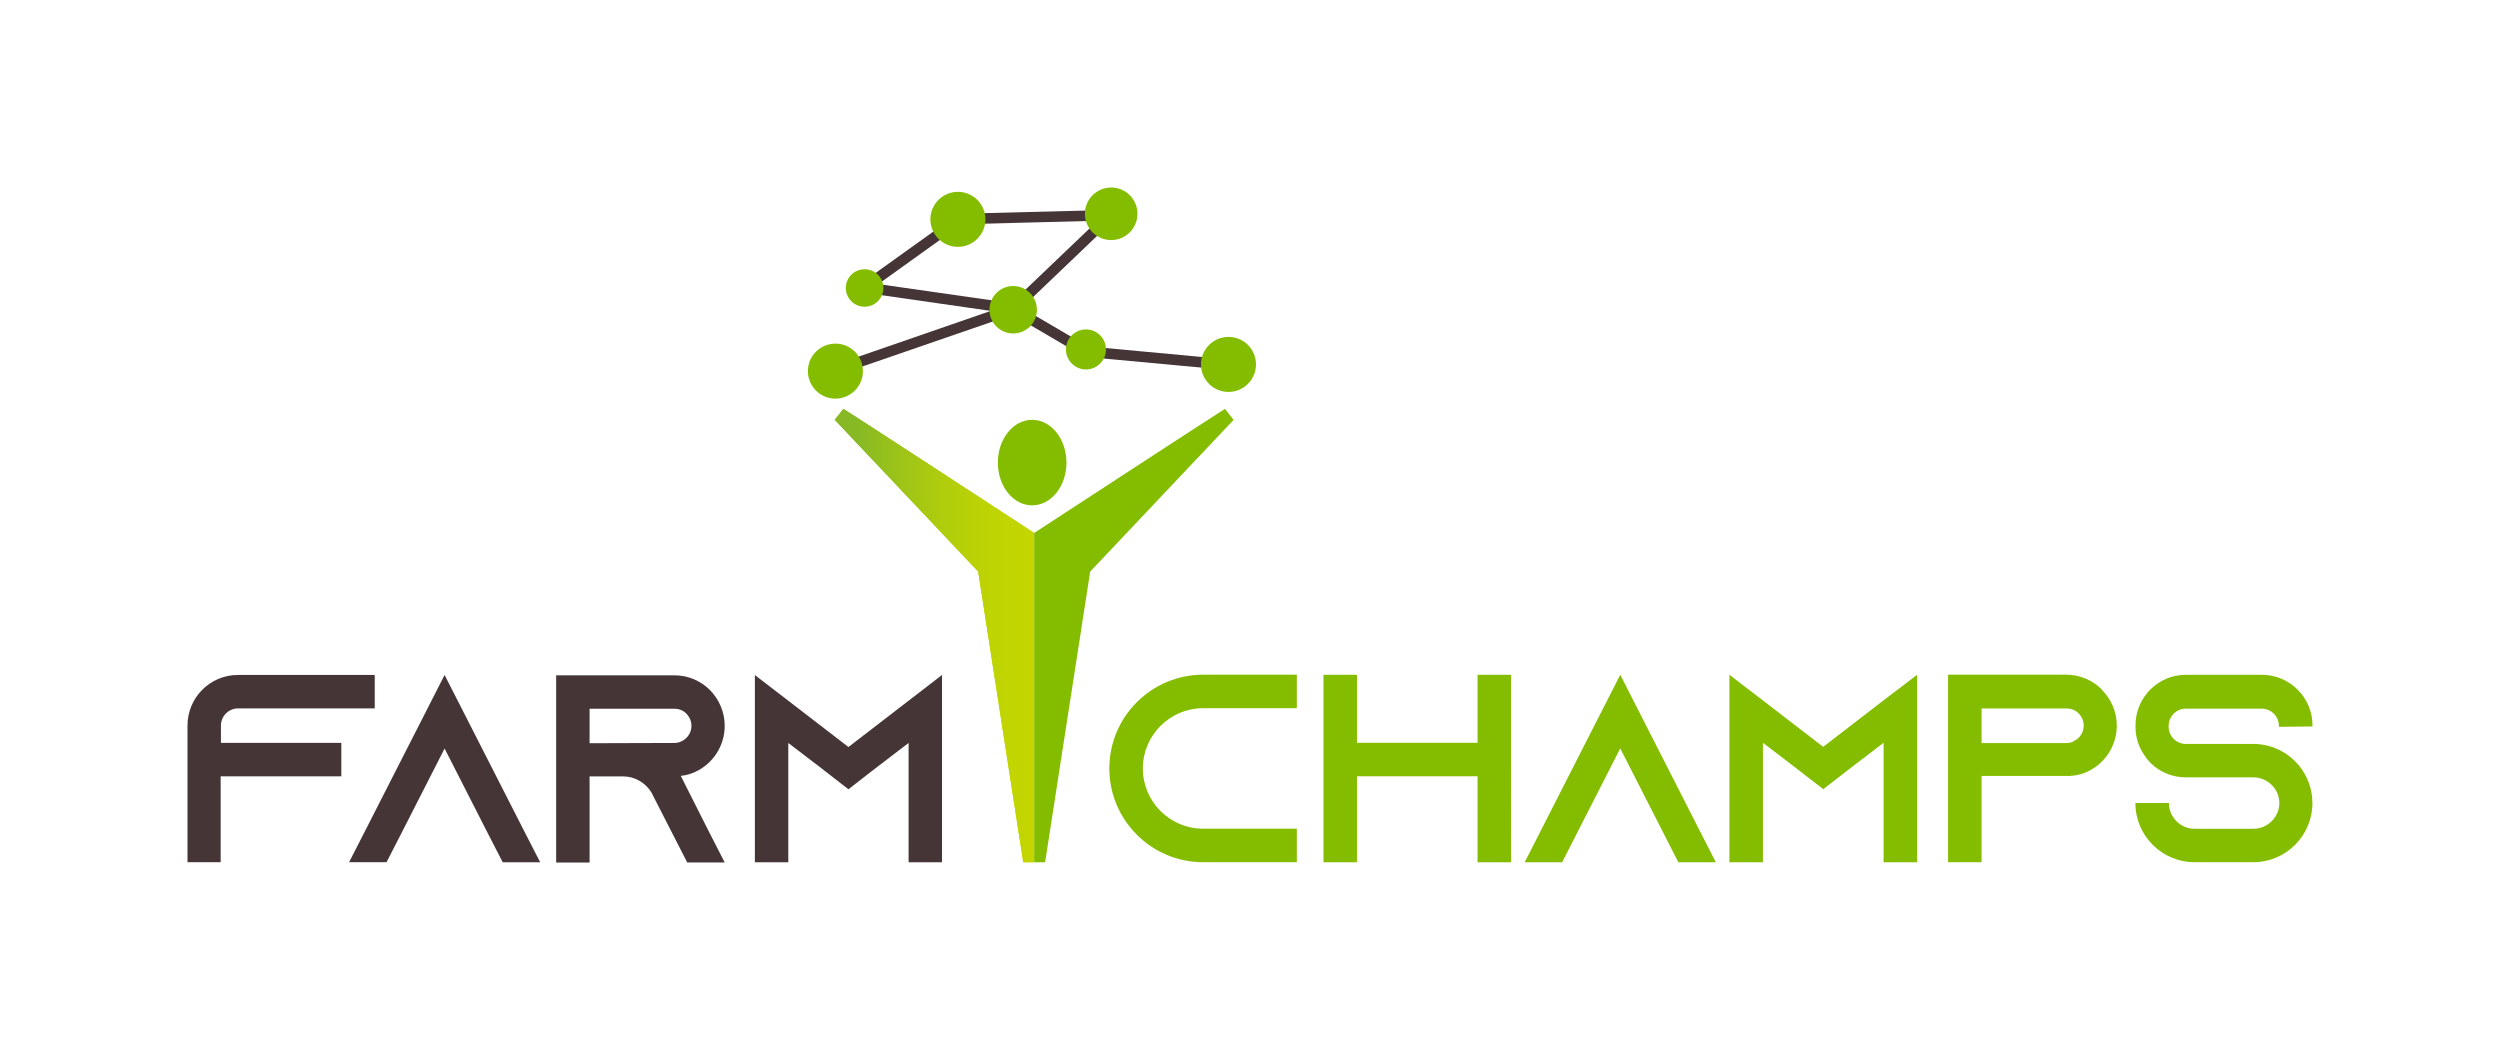
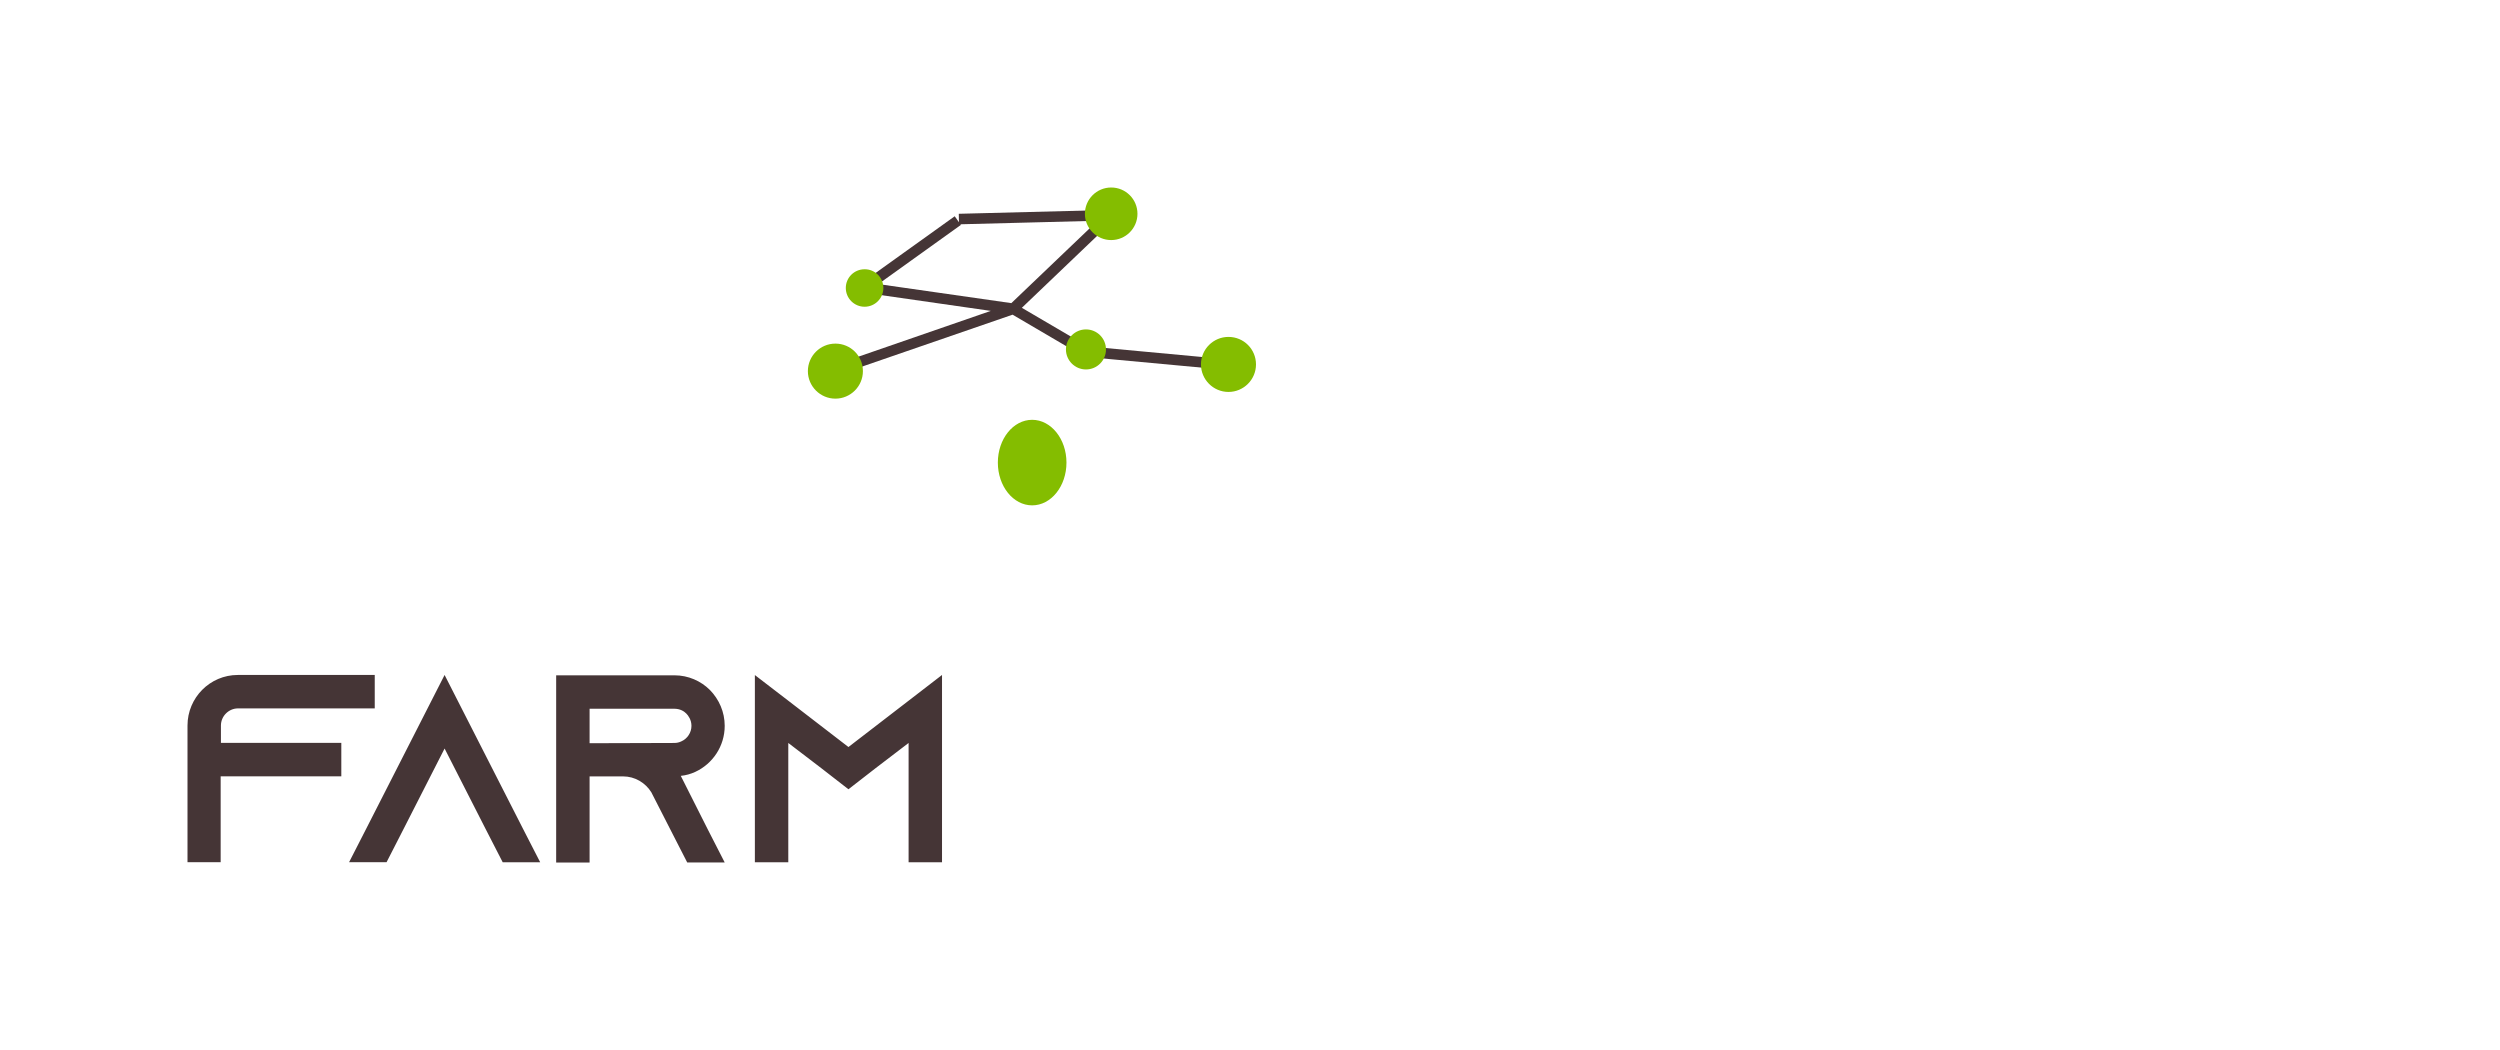
<svg xmlns="http://www.w3.org/2000/svg" xmlns:xlink="http://www.w3.org/1999/xlink" version="1.1" id="Ebene_1" x="0px" y="0px" viewBox="0 0 283.46 119.06" style="enable-background:new 0 0 283.46 119.06;" xml:space="preserve">
  <style type="text/css">
	.st0{fill:#453536;}
	.st1{fill:#84BD00;}
	.st2{clip-path:url(#SVGID_3_);}
</style>
  <g>
    <g>
      <path class="st0" d="M94.92,42.54l-0.39-1.13l17.81-6.16l-14.4-2.07l0.08-0.59l-0.35-0.49l10.58-7.58l0.48,0.68l-0.02-0.96    l17.26-0.44l0.02,0.6l0.41,0.43l-10.54,10.07l7.45,4.37l16.03,1.49l-0.11,1.2l-16.17-1.5l0.06-0.6l-0.3,0.52l-8.01-4.7    L94.92,42.54z M99.59,32.21l15.08,2.16l9.78-9.34l-15.55,0.4l0.05,0.07L99.59,32.21z" />
    </g>
-     <path class="st1" d="M136.41,80.3h10.63v-3.8h-10.63c-5.86,0-10.63,4.77-10.63,10.63c0,5.86,4.77,10.63,10.63,10.63h10.63v-3.8   h-10.63c-3.77,0-6.83-3.07-6.83-6.83C129.58,83.37,132.65,80.3,136.41,80.3L136.41,80.3z M167.53,76.51v7.71h-13.67v-7.71h-3.8   v21.26h3.8v-9.75h13.67v9.75h3.8V76.51H167.53L167.53,76.51z M192.61,93.97l-8.9-17.46l-8.9,17.46l-1.94,3.8h4.25l1.94-3.8   l4.65-9.11l4.65,9.11l1.94,3.8h4.25L192.61,93.97L192.61,93.97z M213.55,79.42l-6.83,5.26l-6.83-5.26l-3.8-2.91v21.26h3.8V84.22   l3.74,2.86l3.1,2.4l3.1-2.4l3.74-2.86v13.55h3.8V76.51L213.55,79.42L213.55,79.42z M238.31,78.17c-1.03-1.03-2.46-1.67-4.04-1.67   h-13.39v21.26h3.8v-9.78h10.17v-0.03c0.06,0,0.12,0,0.18,0c0.58-0.06,1.12-0.21,1.64-0.45c1.97-0.91,3.34-2.92,3.34-5.22   c0-1.58-0.64-3.01-1.67-4.04L238.31,78.17L238.31,78.17z M235.1,84.07c-0.24,0.12-0.52,0.18-0.79,0.18h-9.63v-3.92h9.63   c0.67,0,1.12,0.3,1.37,0.55c0.21,0.21,0.58,0.7,0.58,1.4c0,0.76-0.46,1.46-1.15,1.76V84.07L235.1,84.07z M262.2,82.37v-0.12   c0-3.16-2.58-5.74-5.74-5.74h-8.62c-3.16,0-5.71,2.58-5.71,5.74v0.12c0,1.22,0.36,2.34,1,3.25c0.21,0.33,0.46,0.64,0.73,0.91   c1.03,1,2.43,1.61,3.98,1.61h7.65c1.61,0,2.95,1.3,2.95,2.91c0,1.61-1.34,2.92-2.95,2.92h-6.65c-1.61,0-2.92-1.31-2.92-2.92h-3.8   c0,3.71,3.01,6.71,6.71,6.71h6.65c3.71,0,6.71-3.01,6.71-6.71c0-1.61-0.58-3.1-1.52-4.25c-0.09-0.09-0.15-0.18-0.24-0.27   c-1.22-1.33-2.98-2.18-4.95-2.18h-7.65c-1.06,0-1.94-0.88-1.94-1.94v-0.12c0-1.06,0.88-1.94,1.94-1.94h8.62   c1.06,0,1.94,0.88,1.94,1.94v0.12L262.2,82.37L262.2,82.37z" />
    <path class="st0" d="M26.96,76.53c-3.15,0-5.7,2.58-5.7,5.73v15.5h3.76v-9.74H38.7v-3.79H25.05v-1.97c0-1.06,0.88-1.94,1.94-1.94   h15.5v-3.79H26.96L26.96,76.53z M59.3,93.97l-8.89-17.44l-8.89,17.44l-1.94,3.79h4.25l1.94-3.79l4.64-9.1l4.64,9.1L57,97.77h4.25   L59.3,93.97L59.3,93.97z M77.19,87.97L77.19,87.97c0.58-0.06,1.12-0.21,1.64-0.45c1.97-0.91,3.34-2.91,3.34-5.22   c0-1.58-0.64-3-1.67-4.06c-1.03-1.03-2.46-1.67-4.03-1.67H63.06v21.23h3.79v-9.77h3.79c1.36,0,2.55,0.73,3.22,1.82l0.09,0.18   L75.98,94l1.94,3.79h4.25L80.23,94L77.19,87.97L77.19,87.97z M66.85,84.27v-3.91h9.61c0.67,0,1.12,0.3,1.36,0.55   c0.21,0.21,0.58,0.7,0.58,1.39c0,0.76-0.46,1.46-1.15,1.76c-0.24,0.12-0.52,0.18-0.79,0.18L66.85,84.27L66.85,84.27z M103.02,79.45   l-6.82,5.25l-6.82-5.25l-3.79-2.91v21.23h3.79V84.24l3.73,2.85l3.09,2.4l3.09-2.4l3.73-2.85v13.53h3.79V76.53L103.02,79.45   L103.02,79.45z" />
    <path class="st1" d="M120.92,52.45c0,2.68-1.74,4.85-3.89,4.85c-2.15,0-3.89-2.17-3.89-4.85c0-2.68,1.74-4.85,3.89-4.85   C119.17,47.6,120.92,49.77,120.92,52.45L120.92,52.45L120.92,52.45z" />
    <g>
      <defs>
-         <path id="SVGID_1_" d="M95.63,46.36c0.08,0,21.63,14.07,21.63,14.07v37.34h-1.24l-5.11-32.96L94.65,47.6L95.63,46.36L95.63,46.36     L95.63,46.36z" />
-       </defs>
+         </defs>
      <linearGradient id="SVGID_2_" gradientUnits="userSpaceOnUse" x1="94.648" y1="72.062" x2="117.26" y2="72.062">
        <stop offset="0.119" style="stop-color:#84BD00" />
        <stop offset="0.293" style="stop-color:#98C500" />
        <stop offset="0.555" style="stop-color:#B0CE00" />
        <stop offset="0.798" style="stop-color:#BFD400" />
        <stop offset="1" style="stop-color:#C4D600" />
      </linearGradient>
      <use xlink:href="#SVGID_1_" style="overflow:visible;fill:url(#SVGID_2_);" />
      <clipPath id="SVGID_3_">
        <use xlink:href="#SVGID_1_" style="overflow:visible;" />
      </clipPath>
      <g class="st2">
        <defs>
          <rect id="SVGID_4_" x="94.65" y="46.36" width="22.61" height="51.41" />
        </defs>
        <linearGradient id="SVGID_5_" gradientUnits="userSpaceOnUse" x1="94.648" y1="72.062" x2="117.26" y2="72.062">
          <stop offset="0.119" style="stop-color:#87B925" />
          <stop offset="0.273" style="stop-color:#98C11B" />
          <stop offset="0.543" style="stop-color:#B0CD0C" />
          <stop offset="0.792" style="stop-color:#BFD403" />
          <stop offset="1" style="stop-color:#C4D600" />
        </linearGradient>
        <use xlink:href="#SVGID_4_" style="overflow:visible;fill:url(#SVGID_5_);" />
        <clipPath id="SVGID_6_">
          <use xlink:href="#SVGID_4_" style="overflow:visible;" />
        </clipPath>
      </g>
    </g>
-     <path class="st1" d="M138.89,46.36c-0.08,0-21.63,14.07-21.63,14.07v37.34h1.24l5.11-32.96l16.26-17.2L138.89,46.36L138.89,46.36   L138.89,46.36z" />
    <path class="st1" d="M128.97,24.24c0,1.64-1.33,2.98-2.98,2.98c-1.64,0-2.98-1.33-2.98-2.98c0-1.64,1.33-2.98,2.98-2.98   C127.64,21.26,128.97,22.59,128.97,24.24L128.97,24.24z" />
-     <path class="st1" d="M117.57,35.12c0,1.49-1.21,2.69-2.69,2.69c-1.49,0-2.69-1.21-2.69-2.69c0-1.49,1.21-2.69,2.69-2.69   C116.37,32.43,117.57,33.64,117.57,35.12L117.57,35.12z" />
    <path class="st1" d="M142.41,41.32c0,1.72-1.4,3.12-3.12,3.12c-1.72,0-3.12-1.4-3.12-3.12c0-1.72,1.4-3.12,3.12-3.12   C141.02,38.2,142.41,39.59,142.41,41.32L142.41,41.32z" />
    <path class="st1" d="M97.84,42.08c0,1.72-1.4,3.12-3.12,3.12c-1.72,0-3.12-1.4-3.12-3.12c0-1.72,1.4-3.12,3.12-3.12   C96.45,38.96,97.84,40.35,97.84,42.08L97.84,42.08z" />
    <path class="st1" d="M125.4,39.62c0,1.25-1.01,2.27-2.27,2.27c-1.25,0-2.27-1.02-2.27-2.27c0-1.25,1.02-2.27,2.27-2.27   C124.38,37.35,125.4,38.36,125.4,39.62L125.4,39.62z" />
-     <path class="st1" d="M111.73,24.87c0,1.72-1.4,3.12-3.12,3.12c-1.72,0-3.12-1.4-3.12-3.12c0-1.72,1.4-3.12,3.12-3.12   C110.33,21.75,111.73,23.15,111.73,24.87L111.73,24.87z" />
    <path class="st1" d="M100.16,32.65c0,1.17-0.95,2.13-2.13,2.13c-1.17,0-2.13-0.95-2.13-2.13c0-1.17,0.95-2.12,2.13-2.12   C99.21,30.52,100.16,31.47,100.16,32.65L100.16,32.65z" />
  </g>
</svg>